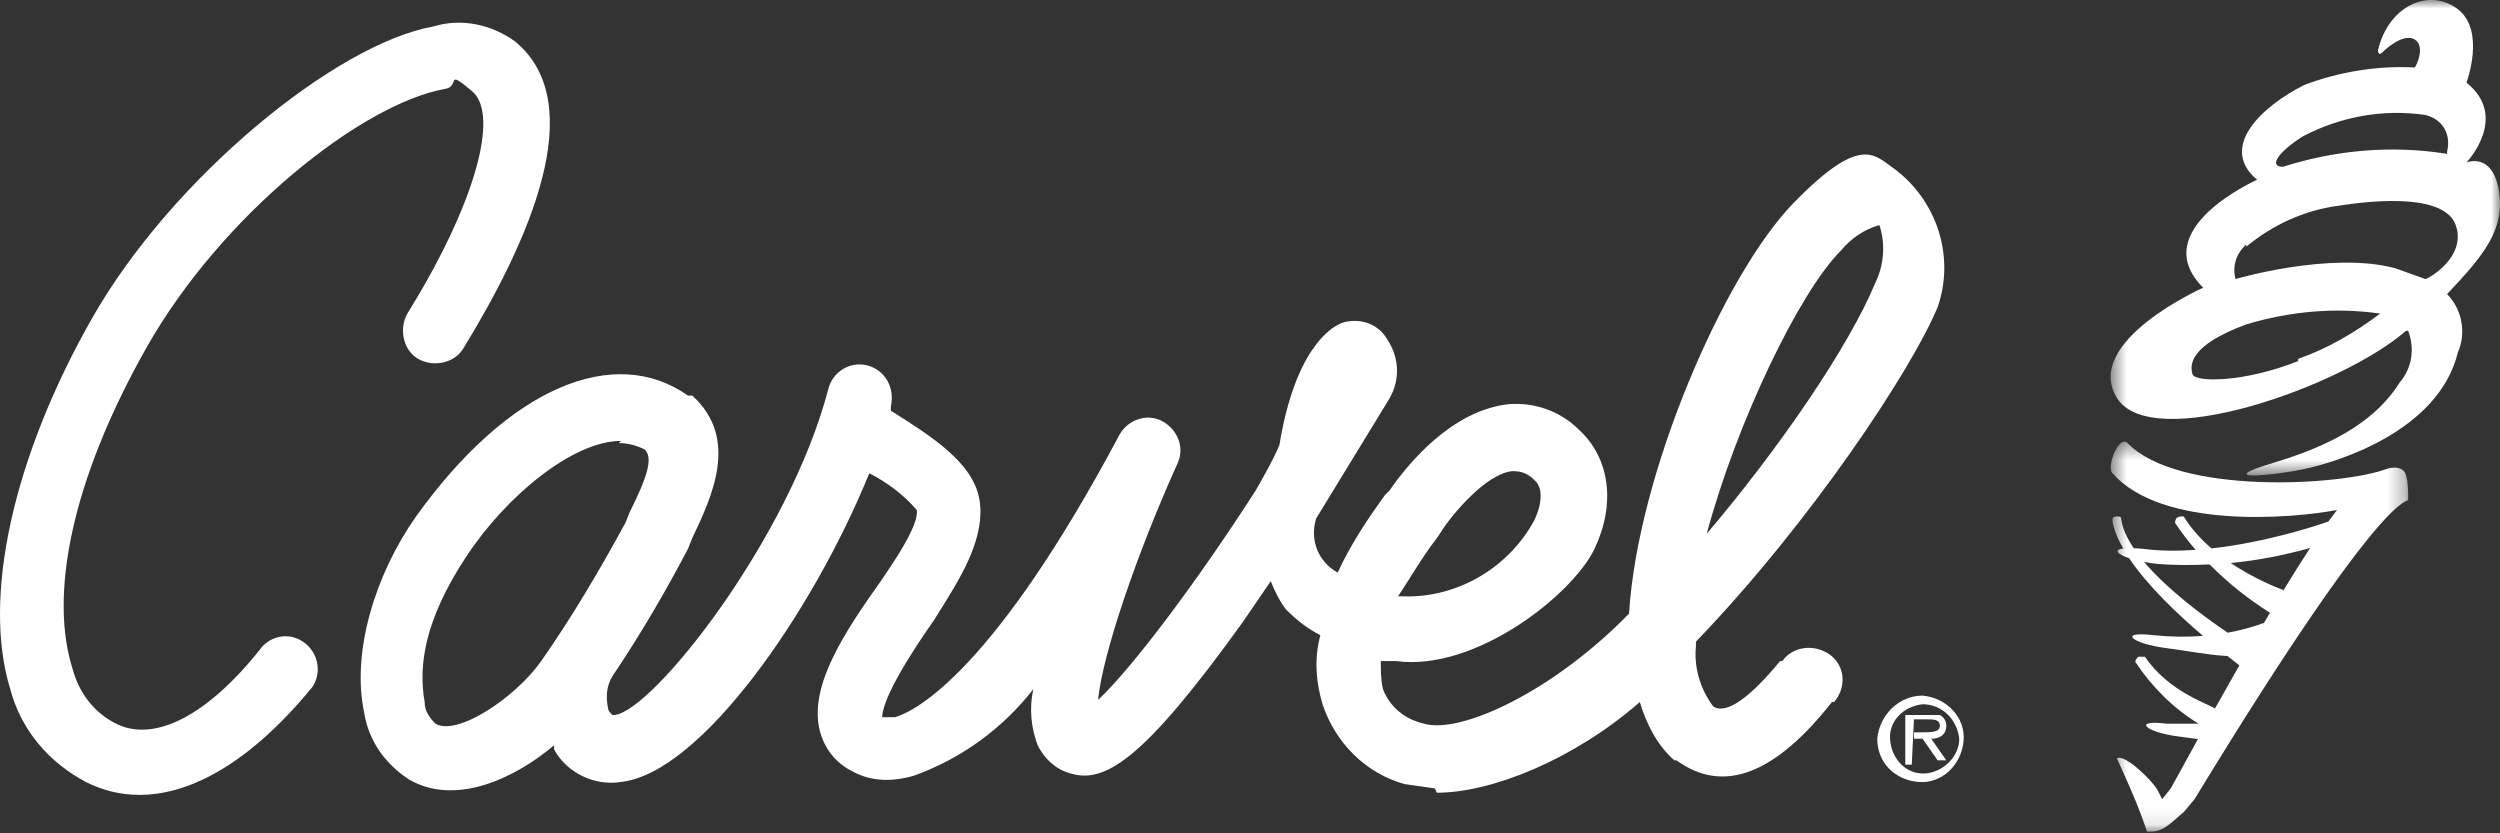
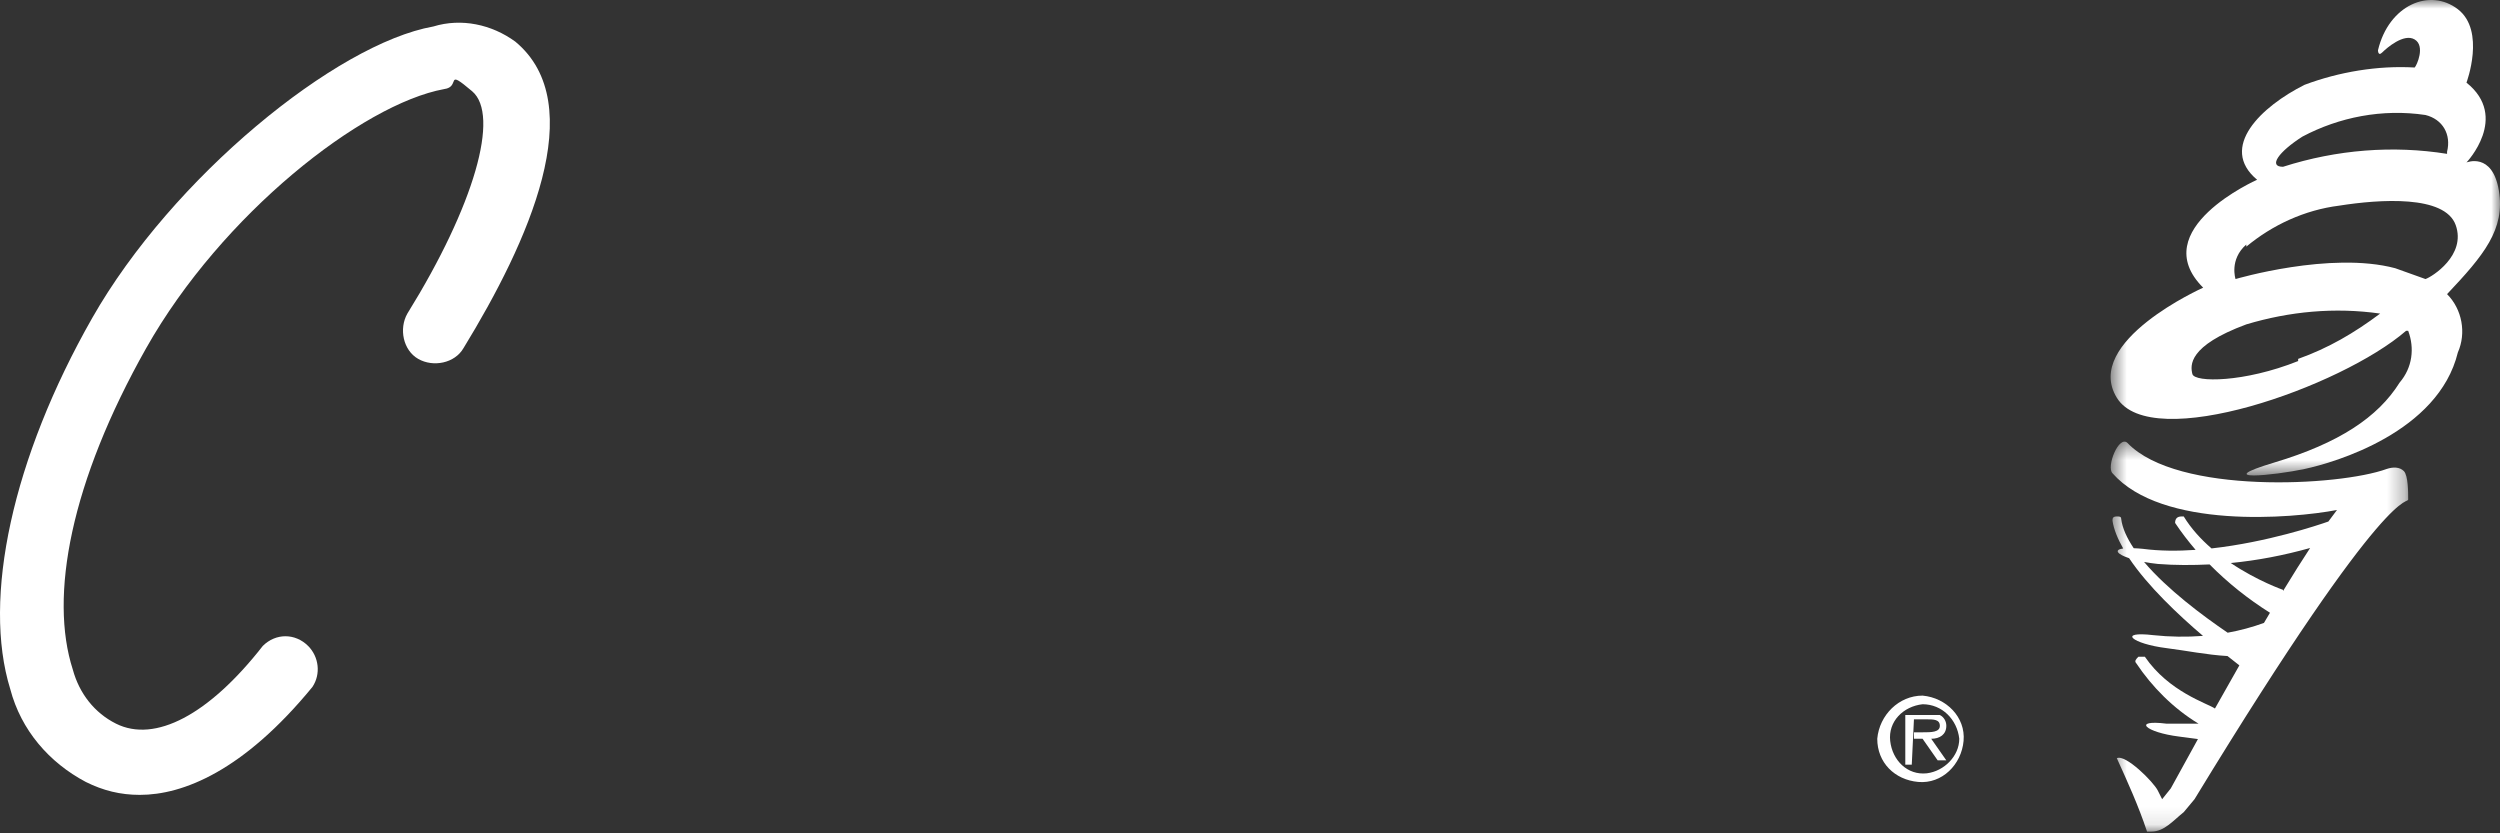
<svg xmlns="http://www.w3.org/2000/svg" width="144" height="48" viewBox="0 0 144 48" fill="none">
  <rect x="0" y="0" width="144" height="48" fill="#333333" stroke="none" />
  <path fill-rule="evenodd" clip-rule="evenodd" d="M110.989 44.542C109.869 44.667 109 43.797 108.875 42.677C108.751 41.559 109.622 40.689 110.74 40.564C111.859 40.564 112.73 41.434 112.854 42.553C112.854 43.548 111.983 44.418 110.989 44.542M110.74 40.067C109.373 40.067 108.253 41.185 108.13 42.553C108.13 43.92 109.124 44.916 110.491 45.04C111.859 45.164 112.979 44.045 113.102 42.677C113.226 41.31 112.108 40.191 110.74 40.067" fill="white" />
  <path fill-rule="evenodd" clip-rule="evenodd" d="M112.108 41.807C112.108 41.559 111.983 41.31 111.735 41.185H109.745V44.045H110.118L110.243 41.434H110.989C111.363 41.434 111.735 41.434 111.735 41.807C111.735 42.181 111.238 42.181 110.74 42.181H110.243V42.553H110.74L111.61 43.797H112.108L111.238 42.553C111.735 42.553 112.108 42.305 112.108 41.807" fill="white" />
-   <path fill-rule="evenodd" clip-rule="evenodd" d="M31.174 38.077C29.682 40.191 26.325 42.428 25.082 41.683C24.709 41.31 24.46 40.937 24.46 40.44C24.088 38.326 24.46 35.716 26.823 32.11C29.185 28.504 33.039 25.396 35.774 25.396L35.65 25.522C36.146 25.522 36.644 25.645 37.142 25.894C37.638 26.392 37.266 27.51 36.271 29.5L36.022 30.12C34.531 32.856 32.915 35.591 31.174 38.077M82.768 30.991L83.016 30.618C83.639 29.624 85.627 27.261 87.119 27.137C87.617 27.137 87.989 27.261 88.362 27.634C88.984 28.132 88.735 29.251 88.362 29.996C86.87 32.732 83.886 34.473 80.778 34.348H80.529C81.276 33.23 81.898 32.11 82.768 30.991M106.016 14.457C106.637 13.71 107.384 13.214 108.253 12.965C108.627 14.084 108.502 15.326 108.005 16.321C106.513 19.927 102.535 25.769 98.308 30.743C100.049 24.278 103.655 16.818 106.016 14.457M105.394 37.704C104.524 37.083 103.281 37.208 102.659 38.077H102.535C100.794 40.191 99.427 41.185 98.681 40.689C97.935 39.694 97.562 38.451 97.686 37.208V36.959C104.276 30.12 110.119 21.294 111.61 17.688C112.606 14.829 111.61 11.598 109.124 9.732C108.005 8.986 107.259 7.619 103.281 11.722C99.302 15.824 94.329 27.261 93.833 35.343C89.482 39.818 84.135 42.304 82.022 41.683C80.903 41.434 80.033 40.689 79.66 39.694C79.535 39.196 79.535 38.575 79.535 38.077H80.405C85.006 38.7 90.6 34.224 91.843 31.612C93.086 29.002 92.713 26.392 90.973 24.775C89.855 23.655 88.362 23.159 86.87 23.283C83.639 23.655 81.151 26.64 80.033 28.257L79.784 28.504C78.79 29.872 77.794 31.363 77.049 32.981C75.931 32.359 75.433 31.116 75.806 29.872L79.908 23.159C80.654 22.04 80.654 20.673 79.908 19.553C79.411 18.683 78.417 18.31 77.422 18.559C76.552 18.808 74.563 20.3 73.692 25.645C73.319 26.516 72.821 27.386 72.325 28.257C68.968 33.477 65.238 38.451 63.249 40.316C63.498 37.704 65.487 31.861 67.849 26.64C68.222 25.769 67.849 24.775 66.978 24.278C66.109 23.78 64.99 24.153 64.492 25.023C57.282 38.575 52.806 40.937 51.562 41.31H50.817C50.817 40.813 51.19 39.445 53.801 35.716L54.423 34.721C55.417 33.105 56.784 30.867 56.411 28.753C56.038 26.64 53.676 25.147 51.313 23.655V23.408C51.562 22.288 50.941 21.294 49.946 21.045C48.952 20.797 47.958 21.418 47.709 22.413C45.472 30.991 37.638 40.937 35.401 41.185H35.276C35.152 41.061 35.028 40.937 35.028 40.813C34.903 40.191 34.903 39.569 35.276 38.947L35.525 38.575C37.017 36.337 38.385 33.975 39.628 31.612L39.876 30.991C40.995 28.629 42.611 25.272 39.876 22.786H39.628C35.401 19.802 29.309 22.288 23.964 29.748C21.601 33.105 20.234 37.58 20.979 41.061C21.228 42.677 22.222 44.045 23.59 44.916C26.201 46.406 29.558 44.916 31.919 42.926V43.175C32.666 44.542 34.282 45.288 35.774 45.039C40.374 44.542 46.839 35.218 50.071 27.261C51.066 27.759 52.06 28.504 52.806 29.375C52.931 30.12 51.811 31.861 51.313 32.607L50.817 33.353C48.703 36.337 46.59 39.445 47.211 42.056C47.46 43.051 48.082 43.92 49.076 44.418C50.195 45.039 51.438 45.039 52.682 44.667C55.417 43.672 57.779 41.932 59.519 39.694C59.27 40.813 59.395 41.932 59.768 42.926C60.141 43.672 60.763 44.294 61.633 44.542C63.623 45.163 65.86 43.796 71.578 35.84L73.195 33.477C73.443 34.099 73.692 34.597 74.064 35.094C74.686 35.716 75.308 36.212 76.054 36.586C75.682 37.953 75.806 39.32 76.178 40.565C76.925 42.802 78.665 44.542 80.903 45.163L82.643 45.412L82.768 45.661C85.876 45.661 90.6 43.796 94.454 40.44C94.827 41.683 95.448 42.926 96.443 43.796H96.567C99.302 45.785 102.286 44.542 105.519 40.44H105.643C106.389 39.569 106.265 38.326 105.394 37.704" fill="white" />
  <path fill-rule="evenodd" clip-rule="evenodd" d="M15.136 37.207C12.028 41.186 8.92 42.801 6.683 41.683C5.44 41.062 4.569 39.942 4.196 38.575C2.828 34.348 4.072 27.758 8.422 20.05C12.774 12.344 20.855 6.003 25.579 5.132C26.574 5.008 25.579 3.889 27.195 5.256C28.811 6.624 27.32 11.846 23.465 18.061C22.969 18.932 23.217 20.175 24.088 20.672C24.958 21.17 26.201 20.921 26.699 20.05C30.428 13.959 34.033 6.003 29.681 2.397C28.314 1.402 26.574 1.03 24.958 1.526C19.363 2.522 9.915 10.23 5.315 18.311C0.714 26.391 -1.025 34.472 0.591 39.693C1.212 42.056 2.828 43.921 4.942 45.04C5.936 45.536 6.93 45.785 8.05 45.785C10.536 45.785 14.018 44.417 17.995 39.569C18.493 38.823 18.369 37.829 17.748 37.207C17.001 36.462 15.881 36.462 15.136 37.207" fill="white" />
  <mask id="mask0_19000_5588" style="mask-type:luminance" maskUnits="userSpaceOnUse" x="121" y="0" width="23" height="28">
    <path fill-rule="evenodd" clip-rule="evenodd" d="M121.572 0H144V27.386H121.572V0Z" fill="white" />
  </mask>
  <g mask="url(#mask0_19000_5588)">
    <path fill-rule="evenodd" clip-rule="evenodd" d="M139.708 16.073L137.967 15.45C134.237 14.456 128.767 16.073 128.767 16.073C128.767 16.073 128.394 14.954 129.388 14.083V14.207C130.88 12.964 132.746 12.095 134.734 11.846C137.096 11.473 140.826 11.225 141.448 12.964C142.069 14.705 140.081 15.948 139.708 16.073M132.373 20.672V20.797C129.265 22.04 126.405 22.04 126.281 21.543C126.157 21.046 126.032 19.927 129.388 18.684C131.875 17.938 134.486 17.689 137.096 18.062C135.604 19.181 134.113 20.052 132.373 20.672M132.622 7.867C134.734 6.748 137.22 6.252 139.708 6.624C140.702 6.873 141.199 7.744 140.951 8.738V8.862C137.842 8.364 134.61 8.613 131.502 9.607C130.632 9.607 131.253 8.738 132.622 7.867M143.934 10.975C143.561 8.738 142.069 9.359 142.069 9.359C142.069 9.359 144.555 6.748 142.069 4.76C142.069 4.76 143.188 1.775 141.573 0.532C139.956 -0.711 137.594 0.283 136.972 2.895C136.972 2.895 136.972 3.267 137.22 3.018C137.469 2.77 138.463 1.899 139.085 2.273C139.708 2.646 139.21 3.765 139.085 3.889C136.972 3.765 134.734 4.138 132.746 4.884C130.259 6.127 127.773 8.489 130.01 10.354C130.01 10.354 123.545 13.213 126.902 16.57C126.902 16.57 119.94 19.678 121.929 22.911C123.918 26.143 134.859 22.289 138.588 19.056H138.712C139.085 20.052 138.961 21.17 138.216 22.04C136.972 24.029 134.734 25.521 131.004 26.64C127.275 27.76 131.004 27.386 132.746 27.013C134.486 26.64 140.453 24.899 141.573 20.299C142.069 19.181 141.82 17.813 140.951 16.942C143.064 14.705 144.308 13.213 143.934 10.975" fill="white" />
  </g>
  <mask id="mask1_19000_5588" style="mask-type:luminance" maskUnits="userSpaceOnUse" x="121" y="25" width="18" height="23">
    <path fill-rule="evenodd" clip-rule="evenodd" d="M121.58 25.438H138.712V47.899H121.58V25.438Z" fill="white" />
  </mask>
  <g mask="url(#mask1_19000_5588)">
    <path fill-rule="evenodd" clip-rule="evenodd" d="M123.498 32.368C123.74 32.414 124.005 32.453 124.29 32.483C125.297 32.564 126.288 32.557 127.273 32.511C128.322 33.573 129.488 34.501 130.75 35.295C130.636 35.488 130.523 35.679 130.404 35.88C129.722 36.129 129.023 36.315 128.314 36.444C126.896 35.481 124.839 33.951 123.498 32.368M133.064 31.564C132.601 32.268 132.081 33.09 131.502 34.044V33.975C131.502 33.975 130.034 33.467 128.492 32.43C130.027 32.281 131.547 31.989 133.064 31.564M137.469 27.014C134.735 28.008 125.41 28.504 122.551 25.522C122.053 25.024 121.308 26.889 121.68 27.261C124.539 30.494 132 29.872 134.61 29.375C134.453 29.576 134.286 29.802 134.114 30.04C133.515 30.251 130.59 31.232 127.384 31.589C126.776 31.064 126.211 30.451 125.783 29.748H125.659C125.41 29.748 125.286 29.872 125.286 30.121C125.651 30.668 126.046 31.183 126.467 31.672C125.437 31.744 124.4 31.741 123.421 31.612C123.225 31.593 123.057 31.582 122.902 31.577C122.513 30.994 122.241 30.417 122.178 29.872C122.178 29.748 122.053 29.748 121.929 29.748C121.68 29.748 121.68 29.872 121.68 29.996C121.755 30.501 121.983 31.041 122.295 31.592C121.748 31.665 121.946 31.921 122.637 32.152C123.713 33.76 125.469 35.415 126.892 36.627C125.938 36.701 124.981 36.685 124.043 36.586C121.929 36.337 122.8 37.083 124.789 37.332C125.904 37.471 127.098 37.72 128.304 37.788C128.607 38.028 128.844 38.212 128.987 38.325C128.545 39.099 128.078 39.924 127.581 40.811C127.142 40.509 124.933 39.857 123.545 37.829H123.172C123.047 37.953 122.923 38.078 123.047 38.202C123.959 39.568 125.194 40.812 126.636 41.683H124.789C122.8 41.434 123.545 42.181 125.535 42.429L126.601 42.571C126.105 43.468 125.586 44.407 125.037 45.412L124.539 46.034L124.29 45.537C124.043 45.04 122.427 43.424 121.929 43.673C122.551 45.04 123.172 46.408 123.67 47.899H123.918C124.665 47.899 125.161 47.277 125.783 46.78L126.404 46.034C137.843 27.261 138.712 29.126 138.712 28.753C138.712 28.381 138.712 27.386 138.464 27.137C138.215 26.889 137.843 26.889 137.469 27.014" fill="white" />
  </g>
</svg>